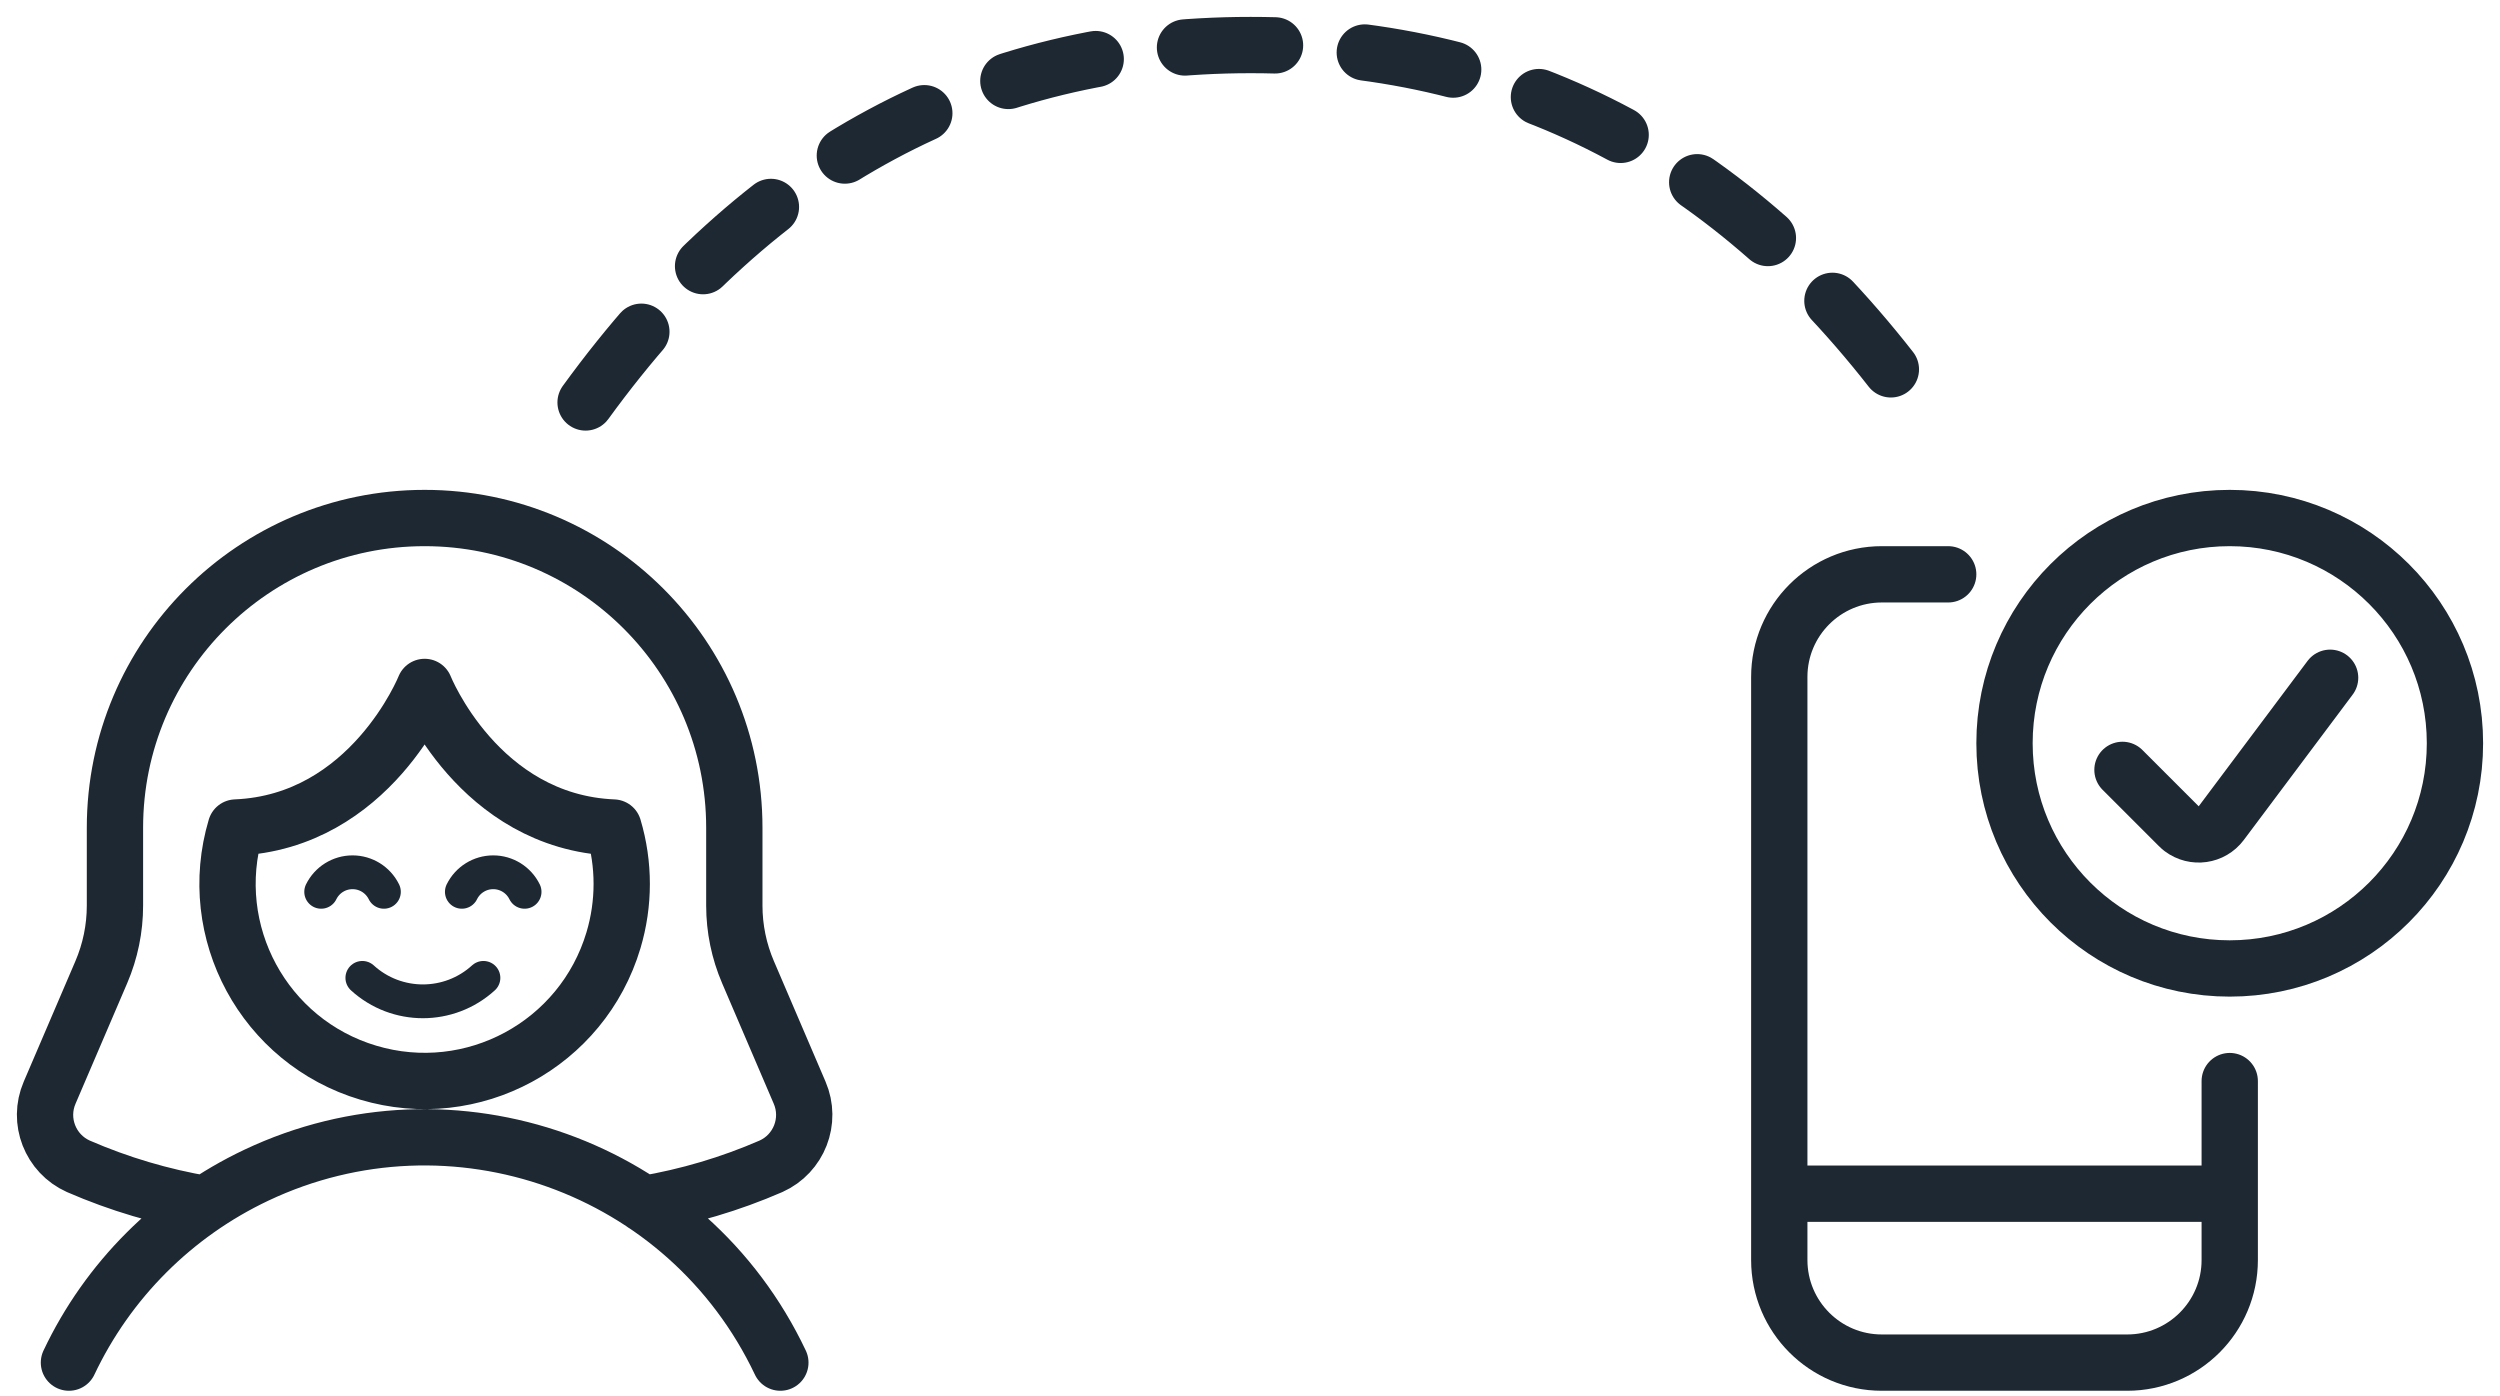
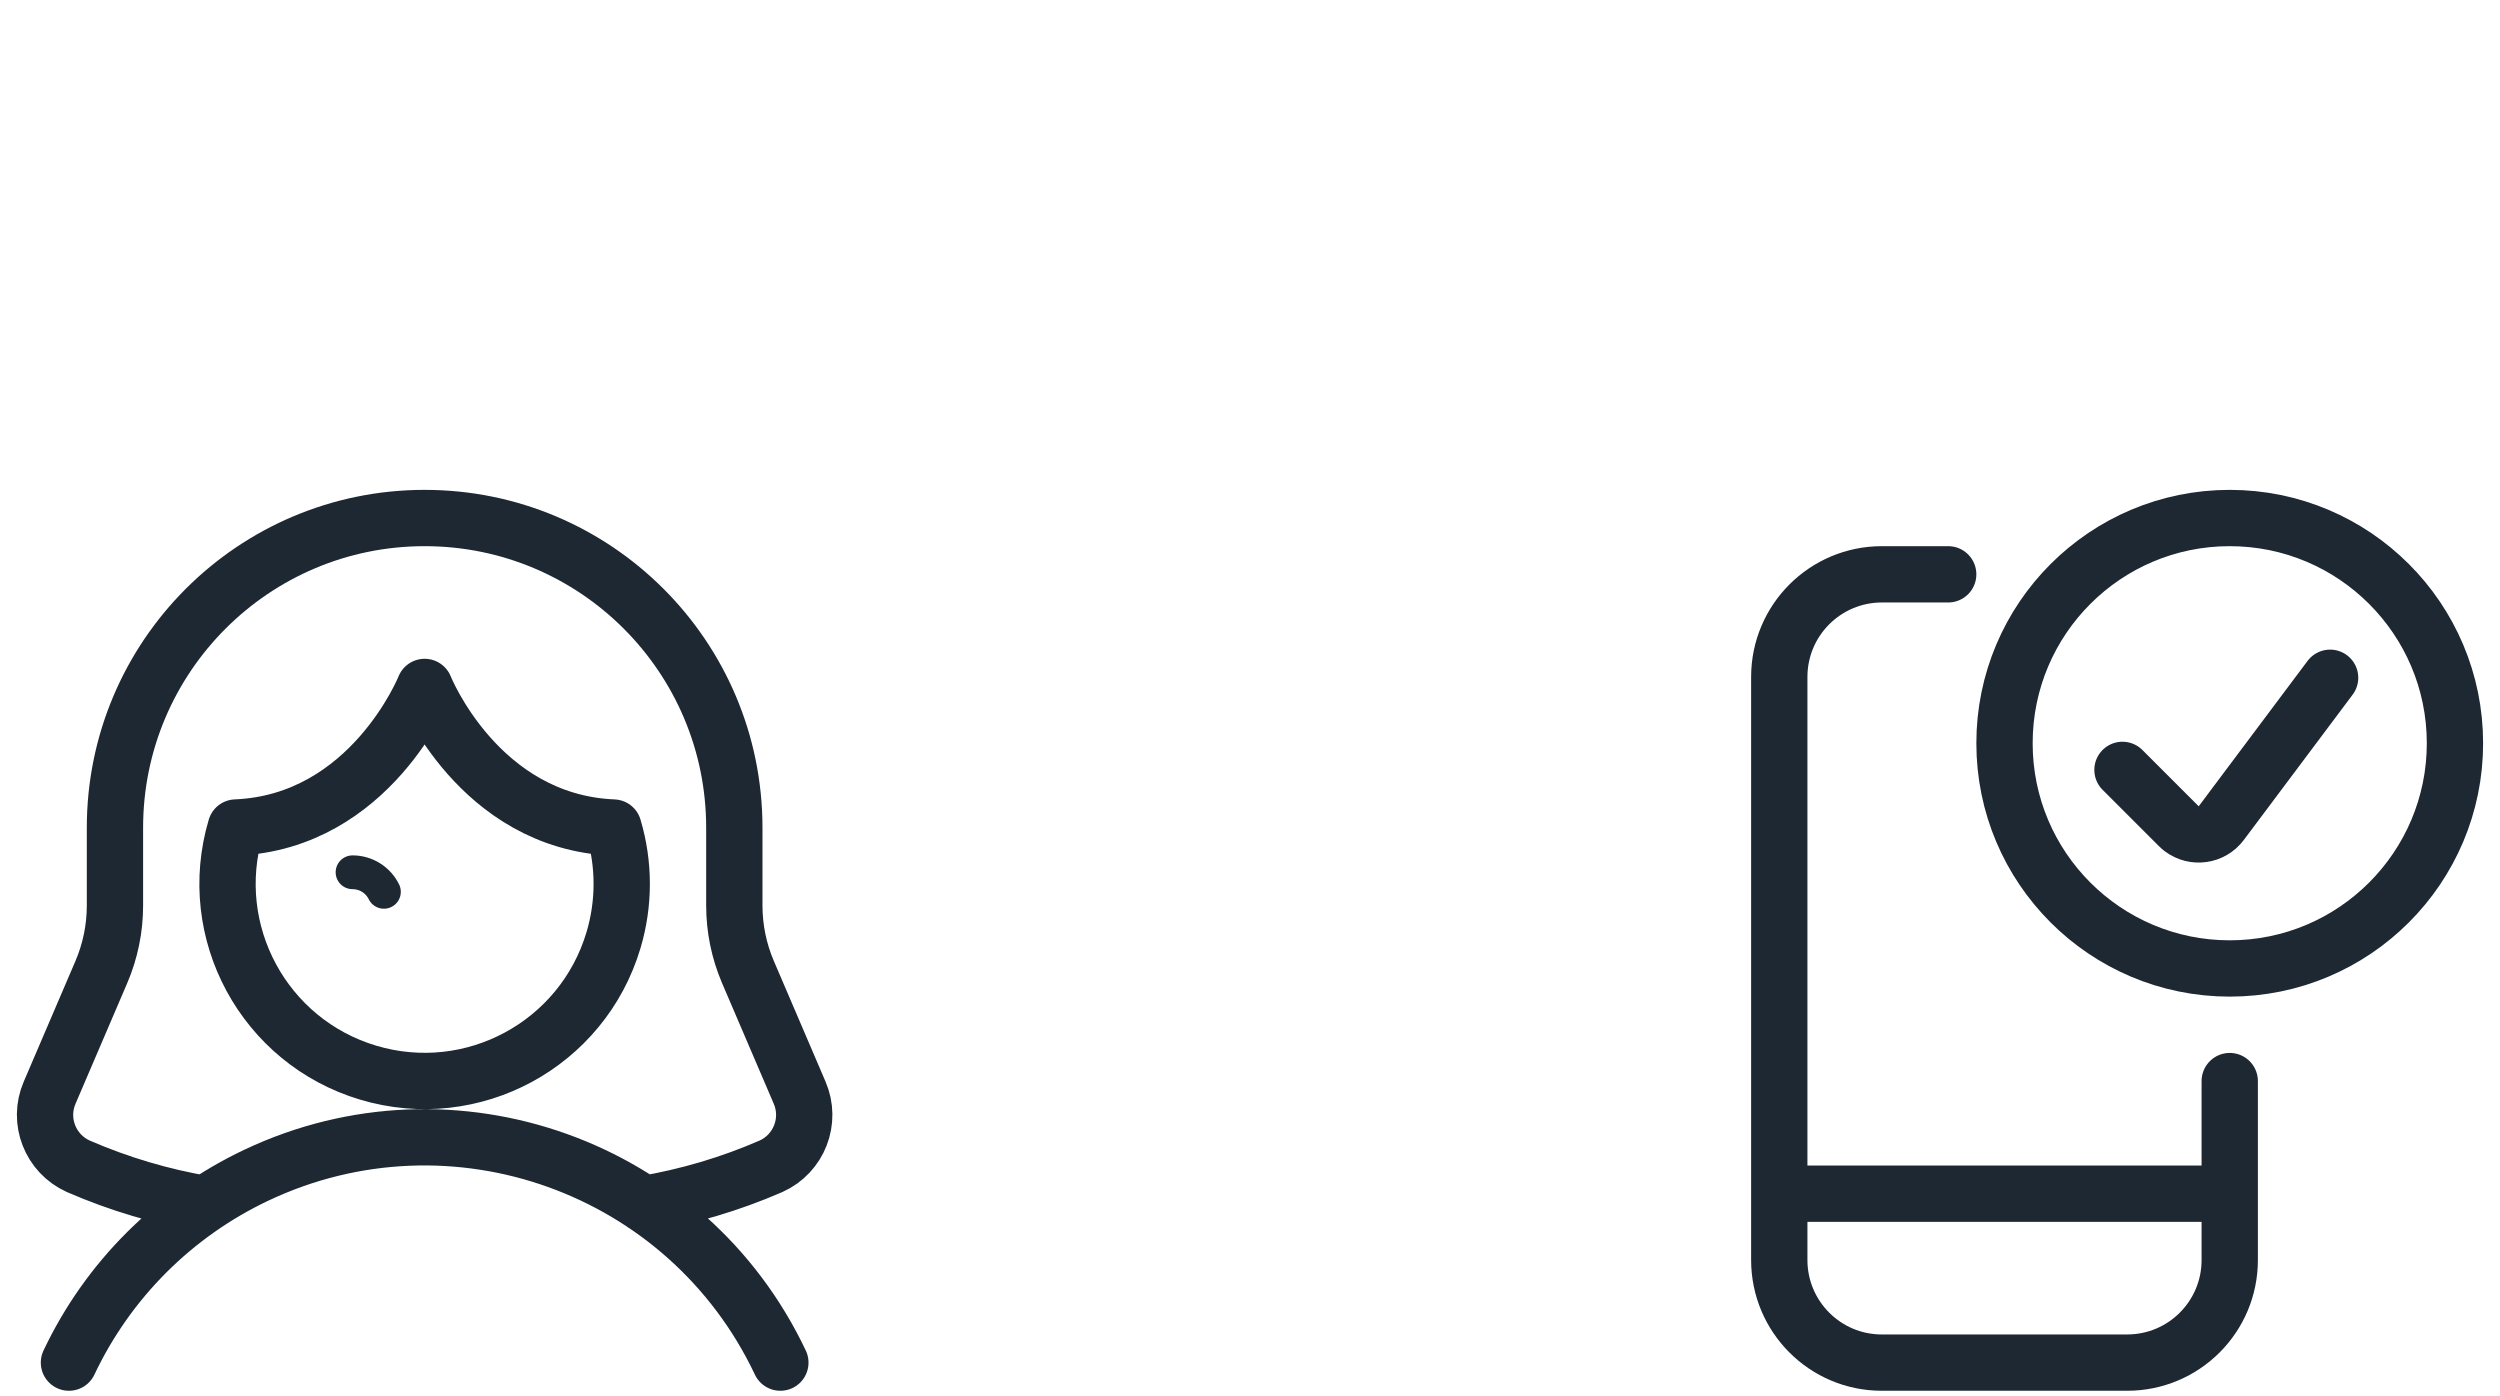
<svg xmlns="http://www.w3.org/2000/svg" width="111px" height="62px" viewBox="0 0 111 62" version="1.1">
  <title>Group 10</title>
  <g id="ICONS" stroke="none" stroke-width="1" fill="none" fill-rule="evenodd" stroke-linecap="round">
    <g id="Artboard" transform="translate(-2537, -1256)" stroke="#1D2833">
      <g id="Group-10" transform="translate(2539, 1258)">
        <path d="M97,46 L97,53.947 C97,56.462 94.962,58.5 92.447,58.5 C92.447,58.5 92.445,58.5 92.445,58.5 L81.555,58.5 C79.04,58.502 77.002,56.463 77,53.948 C77,53.948 77,53.947 77,53.947 L77,28.055 C77,25.54 79.04,23.5 81.555,23.5 L84.5,23.5 M77,51 L97,51 M97,21 C102.523,21 107,25.477 107,31 C107,36.523 102.523,41 97,41 C91.477,41 87,36.523 87,31 C87,25.477 91.477,21 97,21 Z M101.457,28.093 L96.623,34.548 C96.207,35.102 95.422,35.212 94.868,34.797 C94.823,34.762 94.778,34.725 94.738,34.683 L92.238,32.183" id="Shape" stroke-width="2.5" stroke-linejoin="round" />
-         <path d="M24,15.869 C31.683,5.29 41.526,-8.97060204e-14 53.532,-8.97060204e-14 C65.537,-8.97060204e-14 75.381,5.29 83.063,15.869" id="Path-3-Copy-2" stroke-width="2.5" stroke-dasharray="4,4" />
        <g id="Group-9" transform="translate(0, 21)" stroke-linejoin="round">
          <g id="doctor" stroke-width="2.5">
            <path d="M26.581,30.46 C28.526,30.132 30.424,29.57 32.233,28.783 C33.478,28.223 34.044,26.768 33.504,25.515 L31.211,20.163 C30.811,19.23 30.604,18.225 30.604,17.21 L30.604,13.75 C30.604,6.157 24.448,0 16.854,0 C9.261,0 3.104,6.157 3.104,13.75 L3.104,17.21 C3.104,18.225 2.898,19.23 2.498,20.163 L0.204,25.515 C-0.336,26.768 0.231,28.223 1.476,28.783 C3.284,29.57 5.181,30.132 7.124,30.46 M32.648,37.5 C28.521,28.778 18.104,25.052 9.383,29.178 C5.729,30.907 2.789,33.847 1.061,37.5 M16.854,7.5 C16.854,7.5 14.458,13.495 8.469,13.742 C7.088,18.373 9.723,23.247 14.353,24.628 C18.984,26.01 23.858,23.375 25.239,18.745 C25.726,17.113 25.726,15.375 25.239,13.743 C19.244,13.495 16.854,7.5 16.854,7.5 Z" id="Shape" />
          </g>
-           <path d="M15.046,16.597 C14.785,16.066 14.245,15.729 13.653,15.729 C13.061,15.729 12.521,16.066 12.26,16.597" id="Path" stroke-width="1.5" />
-           <path d="M21.292,16.597 C21.031,16.066 20.491,15.729 19.899,15.729 C19.307,15.729 18.767,16.066 18.506,16.597" id="Path" stroke-width="1.5" />
-           <path d="M14.088,20.417 C15.611,21.806 17.941,21.806 19.465,20.417" id="Path" stroke-width="1.5" />
+           <path d="M15.046,16.597 C14.785,16.066 14.245,15.729 13.653,15.729 " id="Path" stroke-width="1.5" />
        </g>
      </g>
    </g>
  </g>
</svg>